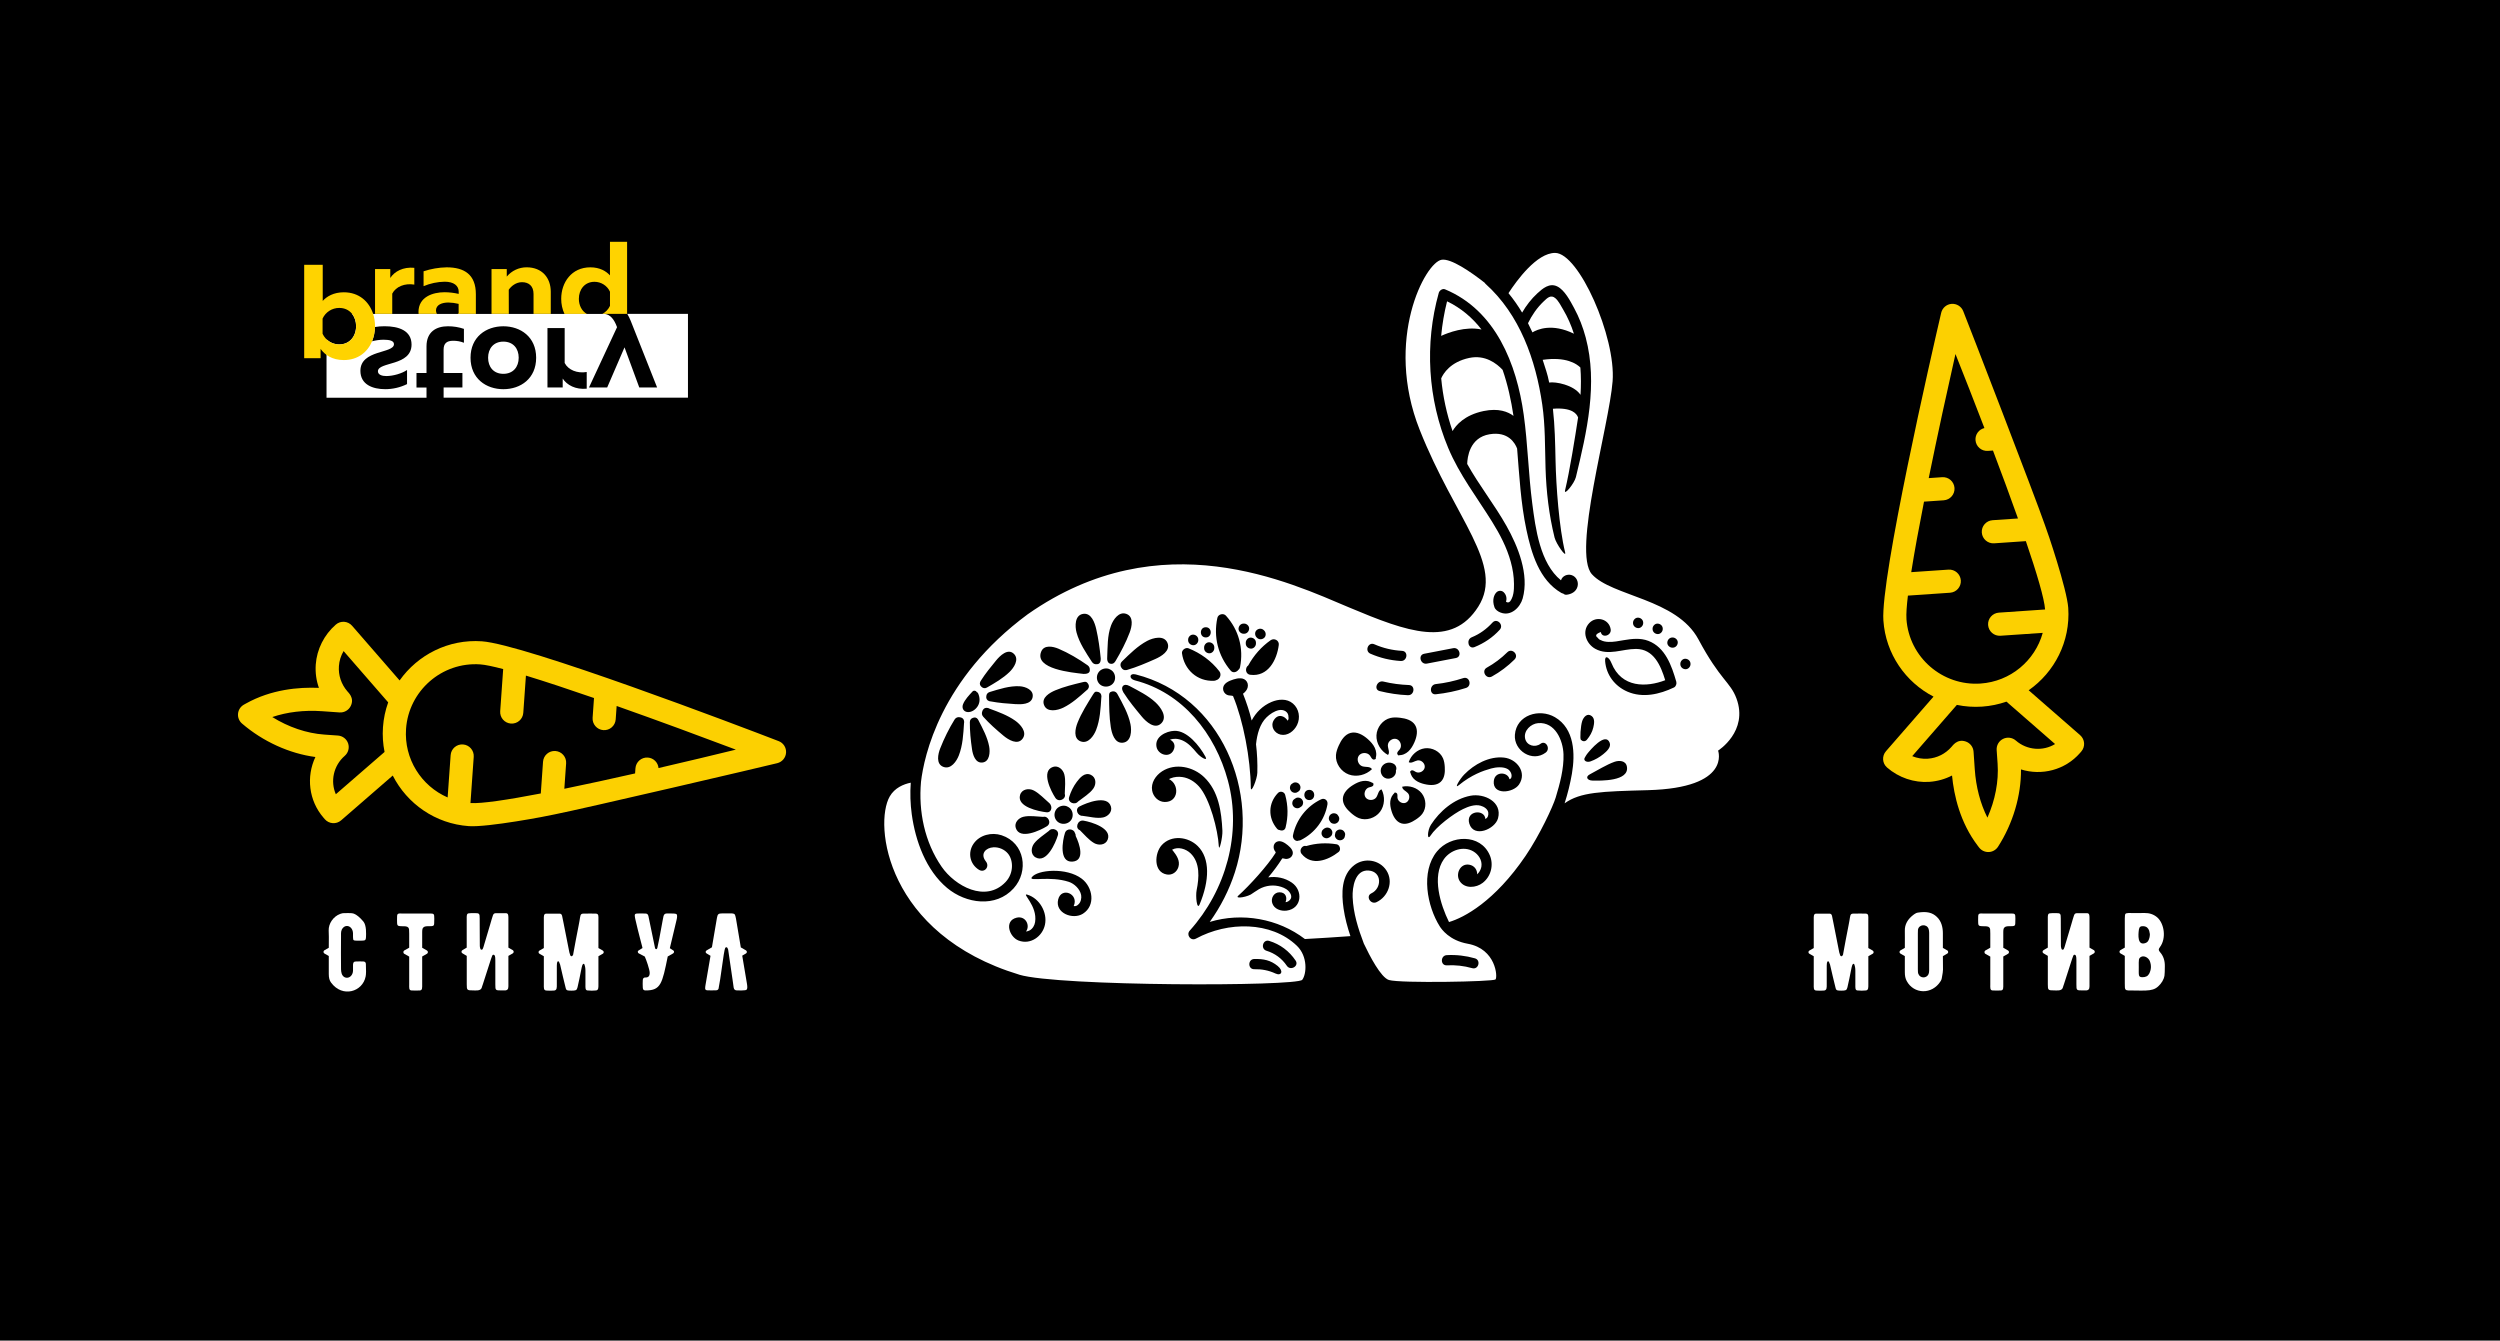
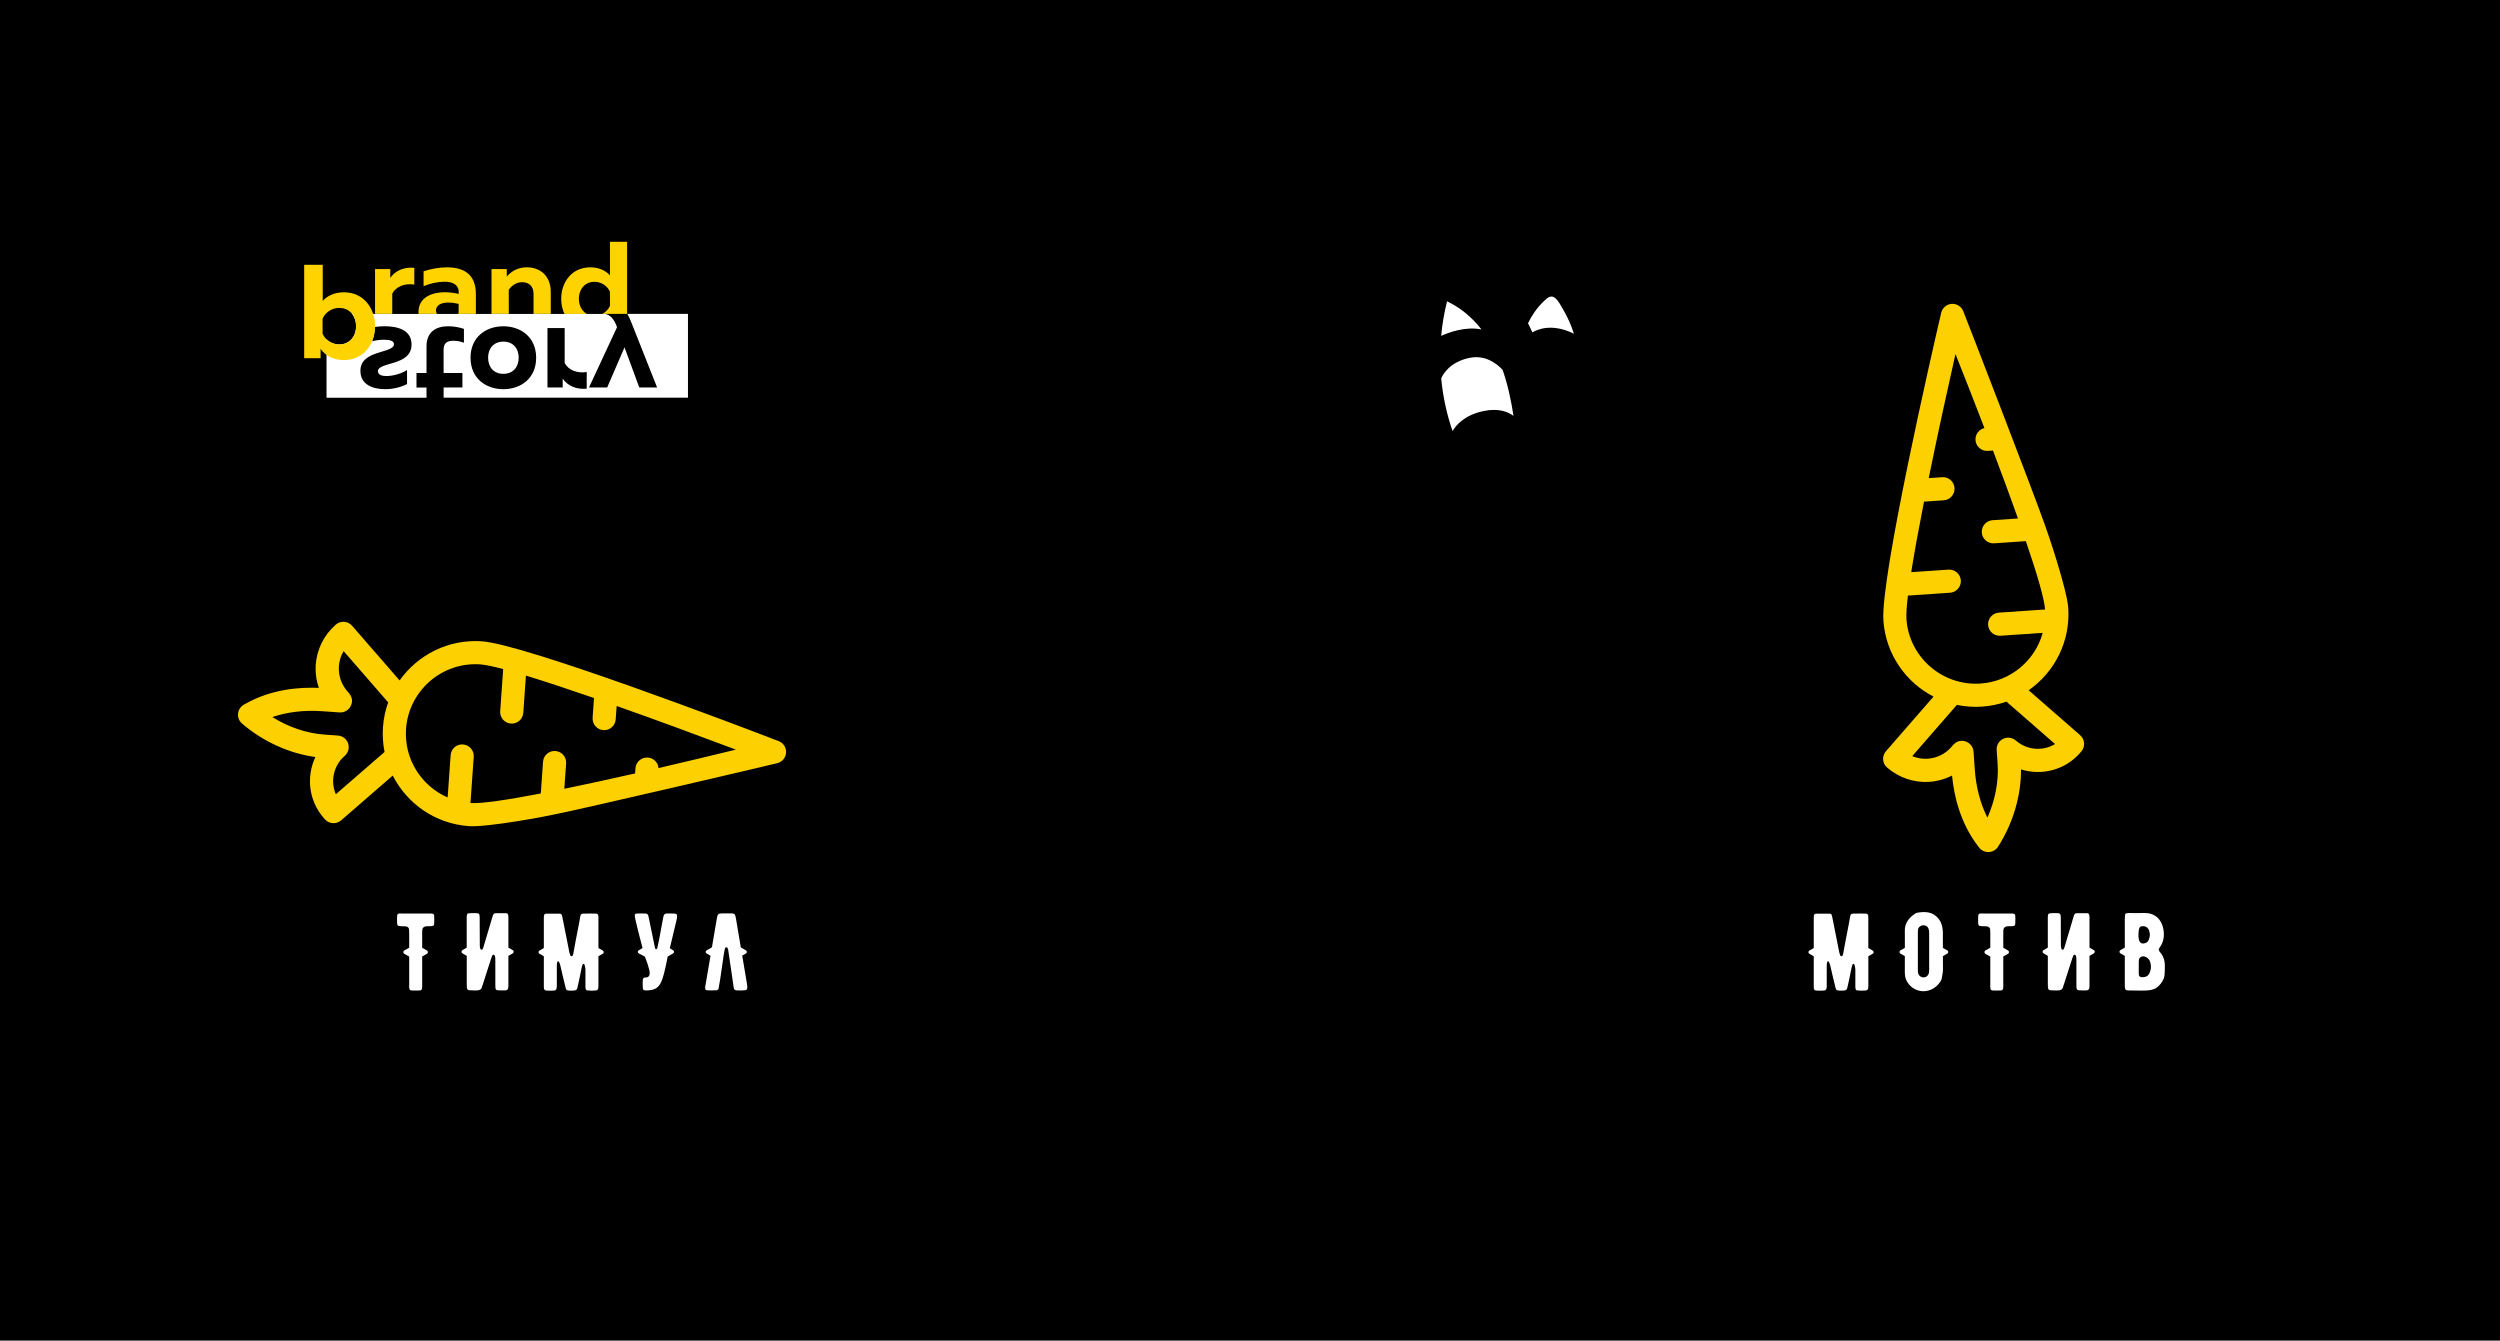
<svg xmlns="http://www.w3.org/2000/svg" id="Layer_1" viewBox="0 0 1242 666">
  <defs>
    <style>.cls-1{fill:none;}.cls-2{fill:#fff;}.cls-3{fill:#fcd001;}.cls-4{fill:#ffd300;}</style>
  </defs>
  <rect y="0" width="1242" height="666" />
  <path class="cls-3" d="M158.44,341.73c-9.97-.43-23.66,.73-36.26,7.78l-1.01,.56c-1.64,.92-2.73,2.58-2.91,4.45-.19,1.87,.55,3.71,1.98,4.94,10.45,8.97,23.56,14.91,36.45,16.62-4.59,9.72-3.38,21.61,4.05,30.17l.62,.72c2.08,2.4,5.72,2.66,8.12,.57l25.64-22.25c7.09,13.95,21.1,23.95,37.81,25.13,9.31,.66,39.15-5,42.54-5.82,14.06-2.76,104.78-23.97,110.72-25.47,2.43-.62,4.18-2.73,4.33-5.23,.15-2.51-1.34-4.82-3.67-5.71-19.7-7.61-126.06-48.08-147.42-49.59-16.64-1.18-31.9,6.72-40.9,19.44l-23.6-27.15c-2.08-2.4-5.69-2.68-8.09-.59-5.81,5.05-9.44,12.27-9.97,19.83-.28,4.01,.26,7.95,1.57,11.62Zm80.17-11.66c2.44,.17,6.36,1,11.37,2.32l-1.48,20.93c-.23,3.17,2.16,5.92,5.33,6.15,3.17,.22,5.92-2.16,6.14-5.33l1.31-18.5c9.69,2.95,21.4,6.84,33.82,11.14l-.69,9.8c-.22,3.17,2.16,5.92,5.33,6.15s5.92-2.16,6.14-5.33l.47-6.67c20.82,7.35,42.47,15.37,59.22,21.69-11.22,2.75-24.56,5.95-38.41,9.15-.25-2.81-2.5-5.01-5.32-5.21-3.17-.22-5.92,2.16-6.15,5.33l-.18,2.55c-12.01,2.72-24.06,5.36-35.15,7.63l.89-12.62c.23-3.17-2.16-5.92-5.33-6.15-3.17-.22-5.92,2.16-6.14,5.33l-1.11,15.76c-16.48,3.17-29.52,5.14-34.94,4.76l1.62-22.96c.22-3.17-2.16-5.92-5.33-6.15s-5.92,2.16-6.14,5.33l-1.49,21c-13.1-5.69-21.72-19.15-20.66-34.1,1.33-18.81,17.74-33.35,36.87-32Zm-45.77,18.9c-1.39,3.87-2.28,7.99-2.58,12.28-.3,4.22-.01,8.36,.79,12.32l-24.21,21.01c-2.79-6.4-1.2-14.19,4.42-19.07,1.76-1.53,2.42-3.96,1.69-6.17s-2.73-3.75-5.05-3.92l-6.81-.48c-8.74-.62-17.79-3.71-25.82-8.71,7.33-2.51,15.83-3.53,24.67-2.91l8.74,.62c2.32,.16,4.51-1.09,5.55-3.17,2.09-4.19-1.47-6.94-1.68-7.35h0c-3.02-3.49-4.5-7.93-4.18-12.52,.18-2.61,.99-5.17,2.32-7.45l22.18,25.51Z" />
  <path class="cls-3" d="M969.77,385.27c.95,9.93,3.99,23.34,12.72,34.83l.7,.92c1.14,1.5,2.93,2.34,4.81,2.27,1.88-.07,3.6-1.06,4.62-2.64,7.44-11.59,11.51-25.39,11.41-38.4,10.26,3.2,21.87,.36,29.32-8.18l.62-.71c2.09-2.39,1.84-6.03-.55-8.12l-25.58-22.32c12.83-8.95,20.8-24.21,19.66-40.92-.64-9.31-10.36-38.08-11.65-41.33-4.67-13.54-38.23-100.46-40.54-106.14-.95-2.32-3.28-3.76-5.78-3.57-2.51,.2-4.58,2-5.15,4.43-4.81,20.57-30.18,131.5-28.72,152.87,1.14,16.65,11.06,30.67,24.91,37.81l-23.63,27.13c-2.09,2.4-1.86,6,.53,8.09,5.8,5.05,13.46,7.65,21.01,7.13,4.01-.28,7.84-1.36,11.3-3.16Zm-22.64-77.79c-.17-2.44,.11-6.44,.72-11.58l20.94-1.43c3.17-.22,5.57-2.96,5.35-6.13-.22-3.17-2.96-5.56-6.13-5.35l-18.51,1.26c1.58-10,3.81-22.14,6.35-35.03l9.8-.67c3.17-.22,5.57-2.96,5.35-6.13s-2.96-5.57-6.13-5.35l-6.68,.46c4.4-21.63,9.34-44.19,13.29-61.65,4.27,10.73,9.29,23.5,14.38,36.78-2.75,.64-4.62,3.17-4.43,5.99,.22,3.17,2.96,5.57,6.13,5.35l2.55-.17c4.36,11.51,8.64,23.08,12.42,33.75l-12.62,.86c-3.17,.22-5.57,2.96-5.35,6.13,.22,3.17,2.96,5.56,6.13,5.35l15.76-1.08c5.42,15.88,9.18,28.53,9.55,33.95l-22.96,1.57c-3.17,.22-5.57,2.96-5.35,6.13,.22,3.17,2.96,5.57,6.13,5.35l21.01-1.43c-3.82,13.76-15.96,24.16-30.92,25.18-18.82,1.29-35.49-12.96-36.79-32.09Zm25.05,42.71c4.02,.84,8.22,1.15,12.52,.86,4.22-.29,8.28-1.14,12.1-2.48l24.16,21.07c-5.95,3.64-13.89,3.15-19.5-1.74-1.75-1.53-4.26-1.85-6.34-.82s-3.34,3.22-3.18,5.54l.47,6.81c.6,8.74-1.21,18.13-5.06,26.77-3.5-6.91-5.69-15.19-6.29-24.03l-.6-8.74c-.16-2.32-1.7-4.32-3.91-5.06-4.44-1.49-6.67,2.42-7.05,2.68h0c-3.03,3.48-7.22,5.57-11.81,5.88-2.61,.18-5.26-.27-7.7-1.27l22.2-25.49Z" />
  <g>
-     <path class="cls-2" d="M785.13,182.58c.36,4.53,.35,9.05,.07,13.57-3.32-4.95-12.49-6.64-15.57-6.1-.92-4.72-1.82-6.67-3.23-11.29,11.66-1.67,16.91,2.01,18.72,3.82Z" />
    <path class="cls-2" d="M759.11,160.57c1.97-4.02,4.46-7.65,7.71-10.76,1.9-1.82,3.64-3.6,5.9-1.65,1.6,1.38,2.81,3.86,3.89,5.68,2.23,3.77,3.98,7.79,5.31,11.95-10.9-5.35-18.15-2.16-20.61-.66-.7-1.54-1.43-3.06-2.2-4.56Z" />
    <path class="cls-2" d="M721.63,214.15c-2.93-8.47-4.81-17.27-5.64-26.18,1.04-2.37,4.5-8.16,13.97-10.16,7.84-1.65,13.52,2.7,16.54,5.93,2.56,7.38,4.25,15.2,5.4,22.87-2.69-2.03-7.36-3.96-14.83-2.41-9.62,2-13.81,7.14-15.44,9.94Z" />
    <polygon class="cls-2" points="528.53 405.29 528.53 405.29 528.53 405.29 528.53 405.29" />
    <polygon class="cls-2" points="549.59 337.11 549.59 337.11 549.59 337.11 549.59 337.11" />
    <path class="cls-2" d="M778.82,290.13h0s.03-.03,.06-.03c-.02,.01-.04,.02-.06,.03Z" />
    <polygon class="cls-2" points="778.76 290.17 778.75 290.17 778.76 290.16 778.76 290.17" />
    <path class="cls-2" d="M715.97,166.87c.53-5.79,1.51-11.53,2.93-17.18,7.04,3.39,12.64,8.23,17.11,14-8.05-1.69-16.56,1.58-20.04,3.18Z" />
    <path class="cls-2" d="M528.63,405.26l-.02,.03h-.04s.04-.03,.06-.03Z" />
    <path class="cls-2" d="M549.62,337.11v-.02s.05-.01,.07-.01l-.02,.03h-.05Z" />
-     <path class="cls-2" d="M506.33,484.22c19.32,5.86,138.11,5.91,140.64,2.53,2.15-2.87,2.83-11.6-2.67-16.88-12.79-12.29-34.33-12.14-50.15-3.57-2.57,1.39-5-1.84-3.07-3.98,17.93-19.93,25.99-48.36,18.95-74.49-6.28-23.34-22.45-43.75-46.22-49.82-3.16-.81-2.74-3.76,.42-2.96,42.57,10.87,62.13,58.44,49.27,98.28-2.86,8.86-7.1,17.16-12.5,24.68,15.99-4.83,33.95-1.69,47.28,8.5,6.5-.37,16.16-.94,22.61-1.44-1.5-4.48-2.73-9.03-3.41-13.73-1.07-7.41-1.24-16.58,5.38-21.59,5.02-3.8,12.47-2.66,15.94,2.73,3.59,5.59,.86,13-4.96,15.72-2.94,1.37-5.51-3-2.56-4.38,5.3-2.47,5.38-10.84-1.34-11.34-6.82-.5-8.15,8.38-7.95,13.27,.33,7.93,2.73,15.59,5.56,23.01,2.88,6.09,8.47,16.9,12.49,18.11,5.63,1.69,51.81,.84,52.93-.28,1.13-1.13,.28-15.2-13.8-17.74-9.14-1.64-13.01-7.22-13.91-8.65-6.22-9.88-9.64-27.09-1.37-37.21,6.75-8.26,21.58-8.97,26.23,1.87,2.05,4.79,.64,10.52-3.5,13.73-3.27,2.54-8.78,3.02-11.35-.72-2.37-3.45,.04-9.07,4.62-8.3,2.65,.44,4.02,2.6,3.97,4.8,.26-.23,.5-.49,.72-.8,.69-.83,1.23-2.05,1.39-3.12,.46-3.08-1.48-6.01-4.05-7.5-4.93-2.86-11.42-.58-14.58,3.86-6.13,8.6-1.7,22.69,2.49,31.18,.01,.03,.02,.06,.03,.08,7.52-2.21,22.68-10.25,38.04-32.86,7.08-10.43,13.62-24.55,14.97-28.99,2.07-6.83,4.1-14.28,3.88-21.47-.22-6.98-4.18-16.17-12.56-15.51-3.63,.28-7.35,3.73-6.51,7.65,.77,3.57,4.98,4.65,7.67,2.61,2.6-1.97,5.13,2.43,2.56,4.38-6.61,5-15.91-.95-15.31-8.84,.76-9.91,12.21-13.24,19.91-8.74,9.75,5.7,10.11,18.25,8.42,28.08-.86,4.98-2.09,9.89-3.63,14.7,7.87-5.62,18.15-5.9,41.43-6.53,41.67-1.13,34.82-19.65,34.82-19.65,0,0,15.2-9.57,9.11-25.96-3.05-8.19-8.02-9.01-18.86-29.28-10.84-20.27-43.08-21.4-52.93-32.38-9.85-10.98,8.59-73.91,10.28-95.87,1.69-21.96-16.75-63.77-28.58-63.77-9.12,0-19.06,13.72-23.15,20,2.5,3.05,4.75,6.28,6.78,9.65,2.04-3.53,4.54-6.77,7.55-9.55,2.67-2.47,6.03-5.28,9.81-3.49,3.76,1.77,6.58,7.32,8.47,10.8,2.5,4.6,4.4,9.56,5.75,14.61,6.12,23.03,.58,46.81-4.87,69.37-.77,3.17-6.13,9.67-5.37,6.5,2.25-9.29,5.02-26.6,6.46-36.13-.73-2.07-3.36-5.04-12.51-4.34,.97,8.56,1.12,17.15,1.31,25.79,.27,12.47,1.75,33.38,4.75,45.52,.78,3.17-4.46-4.16-5.24-7.33-2.79-11.32-4.12-22.8-4.48-34.44-.32-10.55-.11-21.14-1.63-31.61-3.22-22.15-11.15-44.71-28.2-59.99-.21-.19-.36-.38-.48-.59-7.28-5.66-16.64-12.02-21.25-11.38-8.17,1.13-28.72,39.7-10.98,84.47,17.74,44.77,42.23,67.15,29.14,87.85-13.09,20.69-35.05,12.67-64.2,.42-29.14-12.25-93.34-43.08-159.64,3.38-43.5,32.1-51.55,70.7-53.03,83.19-1.33,14.81,1.81,30.05,10.24,42.25,6.65,9.63,21.88,18.01,31.76,7.61,4.18-4.4,3.9-10.86,1.2-14.13-1.68-2.04-4.46-3.27-7.16-3.14-3.86,.19-6.83,3.24-3.8,7.04,2.03,2.55-.68,5.85-3.47,4.13-4.53-2.79-5.69-8.55-2.66-12.95,3.03-4.4,9-5.81,13.91-4.2,11.56,3.79,13.67,17.91,5.97,26.4-8.84,9.75-23.68,7.58-33.01-.21-10.5-8.76-15.76-23.38-17.57-36.56-.72-5.25-.88-10.52-.5-15.75-3.61,.73-7.99,2.58-10.44,6.83-7.98,13.86-1.79,68.48,64.34,88.55Zm212.44-9.71c4.74-.25,9.41,.29,13.97,1.59,3.13,.89,1.8,5.78-1.35,4.89-4.15-1.18-8.31-1.63-12.62-1.41-3.26,.17-3.25-4.9,0-5.07Zm-89.59-2.18c-3.11-.95-1.78-5.84,1.35-4.89,5.46,1.67,9.97,5.06,13.14,9.79,1.82,2.72-2.57,5.26-4.38,2.56-2.42-3.61-5.96-6.19-10.11-7.46Zm-6.07,4.1c4.59-.11,8.11,.58,11.66,3.48,3.1,2.53,1.83,5.11-1.11,3.73-3.34-1.56-6.88-2.23-10.55-2.14-3.26,.08-3.26-4.99,0-5.07Zm-114.69-70.65c3.03-.74,6.72-.08,9.81,.04,2.47-.69,4.4,3.1,1.86,4.67-3.32,2.06-13.5,6.93-15.45,.85-.85-2.64,1.37-4.97,3.77-5.56Zm20.55-11.39c.91,2.49-2.99,4.51-4.66,1.99-2.16-3.26-7.28-13.34-1.18-15.38,2.62-.88,4.99,1.31,5.62,3.7,.78,2.99,.26,6.61,.23,9.69Zm-10.3-44.17c-1.39-3.71,2.89-6.12,5.65-7.28,4.3-1.8,8.92-2.91,13.45-4.01,1.08-.26,1.87-.39,2.42,.28,.79,.79,1.11,2,.33,3.03-.17,.29-.42,.55-.75,.74-3.55,3.16-7.23,6.49-11.52,8.58-2.8,1.36-8.11,2.59-9.58-1.34Zm24.44-5.32c.64-1.04,1.01-1.44,1.94-1.24,1.04,.09,1.98,.73,2.1,1.95,.07,.31,.07,.64-.02,.98-.34,5.35-.62,11.01-2.58,16.04-1.12,2.88-3.91,7.05-7.64,5.7-3.87-1.41-2.71-6.42-1.59-9.26,1.92-4.88,5.02-9.71,7.77-14.17Zm.05,46.86c-1.79,2.53-5.03,4.43-7.43,6.34-.04,.04-.09,.06-.14,.09-1.52,1.94-5.31,.6-4.44-2.19,.85-2.73,2.09-5.3,3.81-7.59,1.6-2.13,3.98-4.89,6.98-3.47,2.7,1.27,2.78,4.63,1.22,6.82Zm-8.75,23.55c1.93,3.99,4.74,12.29-1.61,12.74-6.85,.48-4.92-10.56-3.72-14.24,.85-2.59,4.42-2.07,4.95,0,.27,.45,.41,.98,.39,1.5Zm-9.85-8.08c-1.01-1.63-.89-3.72,.27-5.22,1.13-1.46,3.19-2.11,4.95-1.54,.18,.06,.35,.14,.51,.23,.44,.19,.85,.45,1.21,.78,1.24,1.14,1.68,2.95,1.26,4.56-.99,3.72-6.2,4.41-8.2,1.18Zm.99,7.75c-1.14,3.73-5.54,14.05-11.04,10.98-2.61-1.46-2.33-4.89-.74-6.95,1.86-2.4,4.85-4.23,7.2-6.13,.04-.03,.08-.05,.12-.08,1.5-1.96,5.31-.62,4.46,2.18Zm-37.08-58.92c-.71-.8-.79-1.71-.52-2.51,.24-1.07,1.06-1.95,2.25-1.88,.46-.04,.94,.07,1.39,.39,4.37,1.6,8.9,3.24,12.72,5.93,2.55,1.79,6.12,5.61,3.77,8.91-2.5,3.51-7.14,.59-9.54-1.4-3.51-2.93-7.03-6.02-10.08-9.44Zm-6.64,2.61c.01-1.1,.68-1.77,1.48-2.02,.83-.37,1.82-.27,2.45,.61,.15,.17,.27,.37,.35,.6,2.13,4.1,4.45,8.4,5.31,12.97,.52,2.75,.32,7.63-3.41,8-3.49,.35-4.72-3.91-5.1-6.56-.66-4.47-1.13-9.1-1.09-13.61Zm-4.98-2.34c1.04,.09,1.98,.73,2.1,1.95,.07,.31,.07,.64-.02,.98-.34,5.35-.62,11.01-2.58,16.04-1.12,2.88-3.91,7.05-7.64,5.7-3.87-1.41-2.71-6.42-1.59-9.26,1.92-4.88,4.35-9.81,7.11-14.27,.64-1.04,1.67-1.33,2.6-1.14Zm8.94-5.59c-1.01,1.69-2.97,3.15-5.01,3.02-2.05-.13-3.07-1.93-2.37-3.81,.89-2.37,3.08-4.63,4.78-6.46,.52-.56,1.64-.47,1.99,.26,0,.02,.02,.04,.03,.06,.28,.07,.53,.26,.7,.62,.95,2.03,1.06,4.34-.12,6.32Zm15.72-16.88c-3.27,3.16-7.29,5.46-11.2,7.71-1.01,.58-1.98,.32-2.64-.3-.73-.57-1.13-1.5-.71-2.5,.07-.22,.19-.44,.35-.63,2.22-3.52,4.9-6.77,7.53-9.99,1.91-2.34,5.93-6.34,8.95-3.24,2.68,2.75-.16,6.91-2.29,8.96Zm11.49,12.56c-.76,3.63-5.79,3.56-8.56,3.39-4.08-.25-8.22-.59-12.25-1.35-.34,0-.65-.08-.92-.22-1.08-.4-1.45-1.41-1.27-2.37,.05-.89,.56-1.74,1.65-2.07,4.75-1.43,9.93-3.16,14.96-2.87,2.87,.17,7.15,1.84,6.38,5.49Zm.61,46.3c2.8,1.47,5.26,4.19,7.66,6.23,.33,.28,.54,.58,.68,.89,.87,1.59,.2,3.95-2.05,3.7-3.8-.43-14.9-2.65-13.11-8.63,.88-2.93,4.4-3.46,6.81-2.19Zm12.25-70.44c4.99,2.1,10.03,5.11,14.45,8.22,.84,.59,1.16,1.44,1.11,2.26,.09,1.14-.57,2.1-3.1,2.04-5.84-.68-24.44-2.39-21.08-11.01,1.4-3.6,5.87-2.67,8.62-1.51Zm20.99,4.83c.07,2.25-.9,2.89-2.03,2.87-.86,.09-1.75-.22-2.35-1.15-2.93-4.52-6.2-9.3-7.63-14.57-.84-3.11-.96-8.69,3.33-9.3,4.04-.58,5.74,4.51,6.43,7.51,1.09,4.71,1.79,9.82,2.25,14.64Zm4,5.18c.18,.06,.35,.14,.51,.23,.44,.19,.85,.45,1.21,.78,1.24,1.14,1.68,2.95,1.26,4.56-.99,3.72-6.2,4.41-8.2,1.18-1.01-1.63-.89-3.72,.27-5.22,1.13-1.46,3.19-2.11,4.95-1.54Zm10.38-18.06c-1.85,4.91-4.4,9.75-7.08,14.25-.65,1.09-1.5,1.49-2.45,1.27-1.03-.12-1.74-1.25-1.65-2.83,.25-5.38,.02-11.08,1.92-16.17,1.08-2.89,3.84-7.11,7.57-5.78,3.86,1.37,2.77,6.4,1.69,9.26Zm34.09,3.79c0,1.33-1.17,2.6-2.53,2.53-1.37-.06-2.53-1.11-2.53-2.53v-.21c0-1.33,1.17-2.6,2.53-2.53,1.37,.06,2.53,1.11,2.53,2.53v.21Zm3.73-1.34c-3.26,0-3.27-5.07,0-5.07s3.27,5.07,0,5.07Zm4.22,5.35c0,1.33-1.17,2.6-2.53,2.53-1.37-.06-2.53-1.11-2.53-2.53v-.42c0-1.33,1.17-2.6,2.53-2.53,1.37,.06,2.53,1.11,2.53,2.53v.42Zm5.76-16.19c6.38,7.05,8.88,16.23,7.03,25.55-.13,.65-.44,1.1-.84,1.4-.88,1.19-2.69,1.72-3.81,.39-6.25-7.39-8.64-16.75-6.62-26.22,.39-1.83,2.99-2.49,4.24-1.12Zm11.55,6.48c-.06,1.37-1.11,2.53-2.53,2.53h-.21c-1.33,0-2.6-1.17-2.53-2.53,.06-1.37,1.11-2.53,2.53-2.53h.21c1.33,0,2.6,1.17,2.53,2.53Zm3.38,6.97v.42c0,1.33-1.17,2.6-2.53,2.53-1.37-.06-2.53-1.11-2.53-2.53v-.42c0-1.33,1.17-2.6,2.53-2.53,1.37,.06,2.53,1.11,2.53,2.53Zm4.11-2.43c-1.01,.93-2.58,1-3.58,0-.07-.07-.14-.14-.21-.21-.94-.94-1.01-2.66,0-3.58,1.01-.93,2.58-1,3.58,0,.07,.07,.14,.14,.21,.21,.94,.94,1.01,2.66,0,3.58Zm7.23,3.54c-.93,7.48-5.33,15.97-14.16,14.83-2.57-.33-2.67-3.56-.99-4.67,2.74-4.97,6.43-9.21,11.1-12.5,1.78-1.25,4.33,.11,4.05,2.34Zm10.77,70.82c-.03,.62-.23,1.39-.74,1.79l-.17,.13c-.55,.43-1.06,.74-1.79,.74-.62,0-1.36-.28-1.79-.74-.44-.48-.77-1.12-.74-1.79,.03-.62,.23-1.39,.74-1.79l.17-.13c.55-.43,1.06-.74,1.79-.74,.62,0,1.36,.28,1.79,.74,.44,.48,.77,1.12,.74,1.79Zm1.32,7.54c-.03,.62-.23,1.39-.74,1.79-.11,.09-.22,.17-.33,.26-.55,.43-1.06,.74-1.79,.74-.62,0-1.36-.28-1.79-.74-.44-.48-.77-1.12-.74-1.79,.03-.62,.23-1.39,.74-1.79l.33-.26c.55-.43,1.06-.74,1.79-.74,.62,0,1.36,.28,1.79,.74,.44,.48,.77,1.12,.74,1.79Zm3.06-1.28c-3.26,0-3.27-5.07,0-5.07s3.27,5.07,0,5.07Zm9.04,2.1c-1.33,7.7-6.27,14.3-13.27,17.77-.33,.16-.65,.24-.96,.24-1.59,.79-3.24-1.02-2.91-2.62,1.61-7.79,6.76-14.4,13.94-17.85,1.79-.86,3.52,.55,3.19,2.45Zm-2.22,12.56c.07-.06,.14-.11,.21-.17,.2-.21,.45-.39,.74-.51,.35-.2,.71-.33,1.17-.33,.62,0,1.36,.28,1.79,.74,.44,.48,.77,1.12,.74,1.79-.03,.62-.23,1.39-.74,1.79l-.21,.17c-.2,.21-.45,.39-.74,.51-.35,.2-.71,.33-1.17,.33-.62,0-1.36-.28-1.79-.74-.44-.48-.77-1.12-.74-1.79,.03-.62,.23-1.39,.74-1.79Zm5.42-8.11c.62,.03,1.39,.23,1.79,.74,.04,.06,.09,.11,.13,.17,.43,.55,.74,1.06,.74,1.79,0,.62-.28,1.36-.74,1.79-.48,.44-1.12,.77-1.79,.74-.62-.03-1.39-.23-1.79-.74l-.13-.17c-.43-.55-.74-1.06-.74-1.79,0-.62,.28-1.36,.74-1.79,.48-.44,1.12-.77,1.79-.74Zm16.8-36.87c1.4,1.24,2.71,2.65,3.5,4.35,.8,1.7,1.03,3.72,.31,5.45l.26-.52c.21,.73-.95,1.18-1.59,.76-.64-.41-.91-1.2-1.36-1.81-1.28-1.74-4.3-1.71-5.56,.05-1.25,1.76-.28,4.62,1.78,5.26,1.64,.51,3.88-.05,4.76,1.43-2.97,2.9-7.61,4.07-11.5,2.64-3.89-1.43-6.72-5.54-6.38-9.68,.13-1.65,.72-3.23,1.4-4.74,1.21-2.7,3.01-5.48,5.87-6.24,3.04-.81,6.16,.97,8.52,3.06Zm16.43-38.78c-5.25-.3-10.3-1.53-15.12-3.63-2.98-1.31-1.04-5.99,1.95-4.68,4.43,1.94,8.98,3.01,13.81,3.28,3.26,.19,2.6,5.21-.64,5.03Zm3.56,17c-4.77-.19-9.41-.91-14.05-2.05-3.15-.77-1.3-5.49,1.84-4.73,4.18,1.02,8.44,1.56,12.73,1.73,3.26,.13,2.74,5.17-.51,5.04Zm3.17,23.46c-.73,1.64-1.65,3.24-2.97,4.46-1.32,1.22-3.11,2.02-4.9,1.85l.55,.09c-.61,.4-1.35-.53-1.16-1.24,.19-.71,.84-1.18,1.27-1.77,1.22-1.67,.33-4.43-1.64-5.07-1.97-.64-4.32,1.07-4.31,3.14,0,1.65,1.16,3.54,.07,4.77-3.51-1.88-5.92-5.79-5.73-9.77,.19-3.98,3.14-7.75,7.02-8.63,1.55-.35,3.16-.27,4.74-.08,2.82,.33,5.89,1.18,7.41,3.58,1.62,2.55,.88,5.92-.35,8.68Zm20.63-41.93c-4.8,.92-9.6,1.84-14.4,2.77-3.19,.61-4.55-4.27-1.35-4.89,4.8-.92,9.6-1.84,14.4-2.77,3.19-.61,4.55,4.27,1.35,4.89Zm5.04,14.86c-4.9,1.59-9.89,2.6-15.01,3.15-3.24,.35-3.21-4.72,0-5.07,4.66-.5,9.21-1.52,13.67-2.97,3.11-1.01,4.44,3.88,1.35,4.89Zm13.17-32.49c2.2-2.42,5.77,1.17,3.58,3.58-3.5,3.85-7.74,6.67-12.54,8.62-3.02,1.22-4.34-3.68-1.35-4.89,3.98-1.61,7.43-4.15,10.31-7.32Zm74.86,.24c0,1.33-1.17,2.6-2.53,2.53-1.37-.06-2.53-1.11-2.53-2.53v-.14c0-1.33,1.17-2.6,2.53-2.53,1.37,.06,2.53,1.11,2.53,2.53v.14Zm9.71,2.96c0,1.33-1.17,2.6-2.53,2.53-1.37-.06-2.53-1.11-2.53-2.53v-.14c0-1.33,1.17-2.6,2.53-2.53,1.37,.06,2.53,1.11,2.53,2.53v.14Zm8.73,17.32c0-1.33,1.17-2.6,2.53-2.53,1.37,.06,2.53,1.11,2.53,2.53v.14c0,1.33-1.17,2.6-2.53,2.53-1.37-.06-2.53-1.11-2.53-2.53v-.14Zm-1.27-10.56c-.06,1.37-1.11,2.53-2.53,2.53h-.14c-1.33,0-2.6-1.17-2.53-2.53,.06-1.37,1.11-2.53,2.53-2.53h.14c1.33,0,2.6,1.17,2.53,2.53Zm-25.03,24.36c-6.24-2.71-10.5-8.29-11.06-15.08-.27-3.25,1.92-2.17,3.12,.84,5,12.53,17.5,12.13,26.73,8.57-2.23-7.3-5.69-15.5-14.49-15.54-6.79-.03-13.75,3.53-20.26-.06-4.49-2.48-6.88-8.63-3.01-12.76,3.49-3.72,9.88-2.12,10.67,3.07,.49,3.19-4.4,4.57-4.89,1.35-2.49,.9-2.99,1.87-1.5,2.89,.37,.58,.88,.97,1.53,1.16,1.15,.62,2.47,.81,3.76,.86,2.55,.11,5.06-.45,7.56-.86,4.12-.69,8.28-1.19,12.28,.35,8.42,3.23,11.56,12.37,13.85,20.29,.29,1-.17,2.39-1.16,2.86-7.16,3.43-15.55,5.35-23.14,2.06Zm-18.68,41.1c3.67-1.93,8.36-4.85,12.27-6.23,2.33-.82,5.63-.66,6.17,2.39,1.29,7.34-12.99,7.02-17.12,6.93-2.56-.06-3.68-1.85-1.32-3.09Zm-2.53-8.2c.07-.24,.96-1.64,1.14-1.87,1.5-1.92,9.21-11.17,11.28-5.61,.84,2.26-1.66,4.39-3.19,5.65-1.91,1.57-3.99,2.73-6.31,3.58-1.88,.69-3.68-.34-2.93-1.75Zm-1.22-18.33c.67-1.95,2.53-4.16,4.73-2.41,1.67,1.33,1.19,3.88,.76,5.69-.54,2.27-1.68,4.25-3.16,6.03-.93,1.12-2.2,.87-2.99,.06-.57-.33-.17-6.94,.66-9.37Zm-40.57-53.84c-1.39-.55-2.62-1.45-3.06-2.72-1.29-3.68-.08-6.29,1.05-7.37,.99-.95,2.59-.98,3.58,0,1.36,1.35,1.63,3.15,1.12,4.69,1.1,.75,2.02,.3,2.78-1.36,.43-.88,.73-1.81,.89-2.78,.29-1.53,.31-3.14,.3-4.69-.02-3.74-.62-7.43-1.61-11.02-1.95-7.11-5.39-13.65-9.26-19.88-7.55-12.15-16.23-23.34-21.8-36.64-10.16-24.28-11.79-51.71-4.7-77.05,.33-1.2,1.84-2.3,3.12-1.77,25.14,10.46,35.59,37.09,39.09,62.32,2.03,14.61,2.33,29.38,4.23,44,1.59,12.26,3.83,29.81,14.28,38.25,.66-2.21,3.2-3.29,5.34-2.57,2.35,.79,3.52,3.38,2.86,5.72-.71,2.52-3.04,3.76-5.48,4.02-.61,.06-1.17-.19-1.62-.6-.32-.04-.64-.15-.98-.34-10.97-6.39-14.84-19.75-17.31-31.41-2.81-13.26-3.5-26.82-4.61-40.3-1.05-2.75-4.41-8.61-13.66-7.09-9.99,1.65-11.05,11.53-11.13,14.75,5.91,10.64,13.55,20.19,19.52,30.81,5.74,10.22,11.36,24.1,8.04,36.01-1.28,4.57-5.92,9.02-10.98,7.01Zm6.95,23.29c-3.35,3.32-7.12,6.17-11.25,8.46-2.85,1.59-5.41-2.79-2.56-4.38,3.77-2.1,7.16-4.64,10.22-7.67,2.32-2.3,5.9,1.28,3.58,3.58Zm-10.3,60.3c.53-4.92,7.09-4.46,7.78-.77,.24-.14,.47-.28,.71-.43,.91-1.54-.13-3.71-1.49-4.58-2.22-1.4-6.02-1.01-8.36-.35-4,1.12-9.71,3.1-16.05,8.31-2.52,2.07,.43-2.99,2.71-5.33,4.95-5.09,12.4-9.18,19.72-8.4,6.43,.68,11.57,7.37,7.49,13.39-2.86,4.22-13.3,5.47-12.52-1.83Zm-31.29,21.89c4.41-6.85,11.49-12.93,19.71-14.49,6.75-1.28,15.87,3,13.67,11.2-1.46,5.45-12.07,9.92-14.27,2.66-1.98-6.51,7.68-7.42,7.98-2.28,1.12-.57,1.61-1.63,1.45-3.19-.31-1.89-2.19-2.97-3.81-3.43-2.86-.81-6.21,.45-8.74,1.67-4.82,2.31-13.29,8.74-16.17,13.21-1.76,2.73-1.58-2.6,.19-5.35Zm-3.1-20.24c-1.62-.39-3.24-.96-4.57-1.97-1.33-1.01-2.37-2.5-2.51-4.17v.51c-.46-.49,.27-1.32,.95-1.26,.68,.06,1.22,.57,1.83,.86,1.73,.84,4.11-.44,4.36-2.35,.25-1.91-1.7-3.76-3.6-3.41-1.51,.28-3.04,1.66-4.35,.86,1.13-3.52,4.3-6.38,7.97-6.88,3.67-.49,7.61,1.57,9.07,4.97,.58,1.36,.78,2.85,.87,4.32,.17,2.63-.09,5.58-2.02,7.37-2.06,1.91-5.26,1.8-7.99,1.14Zm-17.04,8.47c.19-1.62,.95-3.23,2.28-4.17l-.43,.26c.18-.64,1.25-.43,1.53,.17,.28,.6,.12,1.31,.17,1.97,.15,1.88,2.4,3.25,4.13,2.53,1.74-.73,2.34-3.29,1.11-4.72-.98-1.13-2.9-1.75-2.87-3.25,3.53-.78,7.51,.49,9.73,3.34,2.22,2.86,2.42,7.2,.27,10.1-.86,1.16-2.02,2.06-3.22,2.86-2.14,1.44-4.76,2.67-7.22,1.92-2.62-.8-4.11-3.56-4.89-6.19-.47-1.57-.78-3.21-.59-4.83Zm-2.02-11.32c-2.41-.67-3.45-3.65-2.24-5.77,1.2-2.09,4.01-2.69,6.03-1.43,1.06,.66,1.59,2.12,1.01,3.27,.02,.11,.03,.22,.04,.33,.1,2.49-2.54,4.23-4.84,3.6Zm-21.56,10.14c.1-2.98,2.56-5.32,5.1-6.88,1.51-.93,3.14-1.73,4.9-1.98,1.75-.26,3.66,.08,5.02,1.21l-.4-.38c.72,.01,.81,1.18,.26,1.65-.55,.47-1.34,.5-2.02,.74-1.92,.69-2.73,3.43-1.48,5.05,1.25,1.61,4.11,1.52,5.26-.17,.91-1.35,1.02-3.53,2.59-3.93,1.82,3.48,1.61,8-.75,11.14-2.36,3.14-6.86,4.57-10.51,3.14-1.46-.57-2.73-1.54-3.91-2.56-2.11-1.83-4.14-4.23-4.05-7.02Zm-1.42,20.6c-.66-.03-1.34-.24-1.79-.74-.42-.46-.82-1.14-.74-1.79l.04-.3c.09-.7,.23-1.27,.74-1.79,.44-.44,1.16-.77,1.79-.74,.66,.03,1.34,.24,1.79,.74,.42,.46,.82,1.14,.74,1.79l-.04,.3c-.09,.7-.23,1.27-.74,1.79-.44,.44-1.16,.77-1.79,.74Zm-16.75,2.85c4.96-1.45,9.98-1.7,15.1-.87,1.6,.26,2.29,2.79,1,3.8-5.23,4.12-13.39,7.22-18.42,.95-1.54-1.92,.53-4.53,2.31-3.88Zm-15.2,3.36c-.02-.12-.03-.26-.04-.39-.01-.02-.03-.04-.06-.1-.17-.22-.32-.45-.47-.68-.27-.5-.44-1.05-.45-1.62-.03-1.1,.49-2.15,1.51-2.66,1.91-.97,4.1,.51,5.54,1.69,1.58,1.28,3.43,3.31,1.98,5.43-.62,.91-1.65,1.34-2.71,1.39-.64,.03-1.43-.36-2.03-.27-2.11,3.31-4.43,6.45-6.97,9.42,4.03-.57,8.2,.18,11.73,2.61,5.68,3.91,5.04,12.91-2.57,13.91-2.84,.37-6.26-.77-7.17-3.76-.77-2.51,.9-5.38,3.67-5.35,3.23,.03,3.84,2.85,2.94,4.9,.37,.03,.81-.08,1.35-.42,2.44-1.53,1.47-3.72,.07-5.18-1.22-1.27-3.21-1.98-4.9-2.36-3.76-.83-7.8,.05-10.92,2.29-.32,.23-1.58,.96-1.89,1.23-2.04,1.83-9.23,3.07-7.19,1.23,5.56-4.98,14.62-14.99,18.57-21.3Zm4.93-12.59c-.37,1.5-1.84,1.8-2.94,1.3-.46-.02-.93-.22-1.34-.7-4.52-5.35-4.42-12.66,.5-17.73,1.13-1.16,3.15-.59,3.57,.94,1.49,5.36,1.54,10.79,.2,16.19Zm-31.07-68.77c-.1-2.81,2.94-4.04,5.16-4.75,2.21-.71,5.24-1.21,6.69,1.15,.67,1.1,.63,2.5,.07,3.64-.28,.56-.64,1.06-1.09,1.5-.13,.13-.98,.97-.85,.64-.02,.05-.05,.1-.07,.15,1.75,4.36,3.19,8.8,4.31,13.31,2.12-4.02,5.47-7.35,9.79-9.19,3.46-1.47,7.66-1.84,10.71,.76,3.08,2.64,3.8,7.08,2.04,10.67-1.47,3.01-4.7,5.55-8.19,4.77-3.12-.7-5.18-4.18-3.4-7.11,2.16-3.55,5.47-2.17,6.94,.2,.4-.53,.54-1.13,.39-1.83,.09-2.65-2.45-3.91-4.78-3.42-2.27,.48-4.45,1.97-6.1,3.56-3.31,3.21-4.72,8.33-5.24,13.38,.56,4.67,.78,9.39,.65,14.16-.09,3.25-3.21,10.72-3.24,7.45-.14-14.5-3.78-33.43-8.81-45.51-.1-.04-.2-.09-.29-.15-.92-.23-1.91-.05-2.84-.55-1.05-.56-1.8-1.66-1.84-2.87Zm-17.2-20.25c6.08,2.46,11.32,6.22,15.35,11.42,1.36,1.75,.1,4.01-1.47,4.41-.33,.18-.71,.3-1.16,.33-8.38,.41-14.85-5.57-15.93-13.71-.2-1.53,1.8-3.01,3.21-2.44Zm-30.55,10.78c-.07,.02-.13,.02-.2,.04-.04,0-.07,.02-.11,.02-1.11,.19-1.96-.35-2.42-1.15-.59-.82-.72-1.93,.05-2.88,.04-.06,.1-.12,.15-.17,.03-.03,.04-.06,.07-.09l.11-.11s.03-.03,.05-.05c3.76-3.65,7.68-7.58,12.36-10.05,2.87-1.52,8.48-3.05,10.11,1.07,1.54,3.9-3.17,6.64-6.03,7.91-4.59,2.04-9.29,4.07-14.13,5.46Zm34.74,41.24c-1.96-2.34-4.11-4.84-6.95-6.14-1.09-.5-2.31-.84-3.51-.9-.99-.05-1.95,.09-2.87,.44,1.86,.87,2.98,2.86,1.64,5.39-2.07,3.89-7.62,2.03-8.36-1.84-.96-4.96,4.68-7.79,8.86-7.95,6.27-.24,12.47,7.34,15.48,12.89,1.34,2.46-2.49,.26-4.28-1.89Zm-17.49,45.82c4.75-5.27,13.15-4.29,17.93,.43,6.2,6.12,5.87,17.18,.91,29.01-1.26,3.01-2.1-4-1.45-7.19,1.21-6.02,1.83-13.55-3.04-18.23-2.31-2.22-6.26-3.45-9.19-1.76,.14,.11,.28,.25,.4,.41,1.85,2.34,3.71,5.04,2.76,8.18-.76,2.48-3.08,4.14-5.7,3.71-6.83-1.14-6.18-10.59-2.62-14.55Zm.19-36.7c6.62-4.28,15.48-2.33,20.93,2.91,7.2,6.92,8.6,17.12,9.06,26.61,.16,3.26-1.64,10.85-1.8,7.59-.37-7.72-4.42-23.62-9.86-29.62-2.16-2.39-5.02-4.19-8.24-4.65-1.94-.28-4.01-.12-5.83,.63-.28,.11-.55,.24-.81,.38,5.38,2.68,4.82,11.58-2.22,11.37-3.12-.09-5.59-2.64-6.14-5.61-.72-3.88,1.75-7.56,4.91-9.61Zm-10.1-27.25c-3.11-3.75-6.27-7.55-8.88-11.66-.19-.23-.33-.47-.41-.73-1.26-2.09,.15-4.41,3.17-2.79,4.39,2.35,9.24,4.71,12.92,8.12,2.49,2.3,6.15,7.14,2.99,10.39-3.24,3.33-7.67-.76-9.79-3.32Zm-15.36,5.25c-.79-5.01-.81-10.27-.86-15.33-.01-1.3,.16-1.96,1.12-2.23,.96-.38,2.09-.23,2.8,.81,.04,.05,.07,.1,.11,.16,.02,.03,.04,.06,.06,.09l.07,.12s.04,.07,.06,.11c2.55,4.67,5.34,9.6,6.42,14.86,.65,3.14,.48,8.73-3.79,9.19-4.13,.45-5.51-4.69-5.99-7.77Zm-3.89,44.92c-3.05,.62-6.81-.43-9.86-.77-.07,0-.13-.03-.2-.04-2.43,.22-4.14-3.34-1.57-4.67,3.46-1.79,13.89-5.95,15.6,.09,.76,2.69-1.52,4.9-3.96,5.4Zm-4.43,12.7c-2.64-1.53-4.84-4.24-7.03-6.37-2.56-.94-1.19-5.27,1.83-4.75,3.83,.65,14.25,3.72,11.97,9.46-1.09,2.74-4.5,2.98-6.76,1.67Zm-6.41,25.83c-.57-3-3.41-5.65-6.1-6.54-9.43-3.1-20.03,0-18.44-2.25,2.67-3.8,17.32-5.07,24.87,.7,5.43,4.14,7.03,13.26,.56,17.37-4.95,3.14-13.99-.23-12.3-7.08,1.6-6.46,10.47-2.75,7.71,3.27,.85,.22,1.65-.07,2.4-.88,1.17-1.06,1.58-3.11,1.3-4.6Zm-32.1,11.27c4.59-1.14,6.94,3.99,4.69,6.86,.65-.06,1.26-.25,1.85-.56,1.5-.83,2.43-2.48,2.69-4.13,1.28-8.21-7-14.56-3.86-13.62,6.03,1.81,10.08,8.8,8.75,14.97-1.25,5.82-7.24,10.07-13.11,7.82-4.58-1.75-7.31-9.77-1.01-11.34Z" />
  </g>
  <g>
-     <path class="cls-2" d="M181.65,485.11c-1.47,7.65-11.53,10.71-17.16,3.06-.82-1.04-1.15-2.46-1.15-4.26v-8.96l-2.19-1.26c-.27-.22-.44-.44-.44-.76,0-.38,.16-.6,.44-.82l2.19-1.26c.05-4.37,.05-7.1-.05-8.58-.11-3.33,2.19-6.94,5.74-8.25,.71-.27,1.31-.38,1.86-.38,1.58-.05,2.73,0,3.44,0,.49,.05,1.04,.11,1.48,.27,1.31,.49,2.9,1.75,4.7,3.88,1.64,1.97,1.37,6.23,1.31,7.87-.05,1.31-.44,1.64-1.75,1.64-1.15,.05-2.24,.05-3.39,0-1.53-.11-1.26-.33-1.31-3.77-.11-2.08-1.48-3.5-3-3.5-.77,0-1.42,.33-1.97,.93-1.09,1.2-.98,2.46-.98,3.82-.05,6.34-.05,11.58,0,15.84,0,.76,0,1.48,.11,2.13,.16,1.37,.98,2.9,2.68,3,1.69,.11,3.11-1.47,3.17-3.5v-3c.11-1.2,.38-1.58,1.53-1.58,1.15-.05,2.4-.05,3.66,0,.77,.05,1.2,.49,1.2,1.26,.16,3.06,.11,5.08-.11,6.17Z" />
    <path class="cls-2" d="M215.75,456.37c0,1.09,0,1.91-.05,2.35,0,.49-.11,.82-.27,1.04-.44,.38-1.2,.38-2.19,.38-1.09,0-2.24-.05-2.9,.6-.66,.6-.6,1.53-.6,3.66v6.45l2.4,1.37c.27,.22,.44,.44,.44,.77,0,.38-.16,.66-.44,.82l-2.4,1.37v13.55c0,1.97,.16,3.22-1.15,3.33-1.42,.05-2.79,.05-4.1,0-1.42-.05-1.2-1.37-1.2-3v-13.82l-2.51-1.42c-.27-.16-.38-.44-.38-.82,0-.33,.11-.55,.38-.77l2.51-1.42v-6.94c0-1.86,0-2.57-.49-3.11-.55-.6-1.64-.6-2.73-.6-.6,0-1.04,0-1.26-.05-1.09-.05-1.48-.33-1.53-1.42-.05-1.15-.05-2.4,0-3.66,0-.44,.16-.77,.33-.93,.44-.38,1.09-.27,2.35-.27h13.11c2.57,0,2.68,0,2.68,2.57Z" />
    <path class="cls-2" d="M231.86,470.79v-14.37c0-1.26-.11-2.62,1.04-2.68,.82-.11,1.69-.11,2.62-.11,2.68,0,2.79,.11,2.79,2.79,0-.22,0,3.72,.05,11.86,0,1.8-.05,1.97,.27,3,.11,.66,.93,.77,1.2,.11,.11-.22,.22-.49,.33-.82,.55-1.97,2.57-8.69,3.44-11.58,.11-.49,.33-1.2,.6-2.08,.33-.98,.55-1.69,.66-2.08,.22-.77,.71-1.15,1.37-1.15h5.19c1.26,.05,1.15,1.37,1.15,3.06v14.04l2.19,1.26c.27,.22,.44,.44,.44,.82,0,.33-.16,.55-.44,.77l-2.19,1.26v13.82c0,1.75,.22,3.11-1.47,3.33h-1.91c-3.06,0-3.11,0-3.11-2.95v-11.86c0-1.15-.05-1.91-.22-2.35-.27-.66-.98-.82-1.31-.16l-.66,1.8c.11-.27-1.26,3.88-4.04,12.57l-.27,.76c-.16,.38-.22,.66-.27,.87-.55,1.69-3.06,1.31-4.37,1.31-2.9,0-3.06-.11-3.06-3v-14.15l-2.13-1.26c-.33-.22-.49-.44-.49-.77,0-.38,.16-.6,.49-.82l2.13-1.26Z" />
    <path class="cls-2" d="M299.93,473.03c0,.38-.16,.6-.44,.77l-2.19,1.26v13.88c0,1.53,.11,2.95-1.15,3.11-1.42,.16-2.84,.16-4.32,0-1.09-.11-.98-1.37-.98-2.73v-7.1c0-1.31-.22-2.35-.55-3.17-.05-.16-.16-.22-.33-.22s-.27,.05-.38,.16c-.22,.27-.44,.82-.6,1.64l-1.15,5.68c-.38,1.86-.71,3.22-.93,4.21-.16,.6-.38,1.04-.6,1.26-.44,.38-2.13,.44-3.66,.33-1.09-.05-1.42-.33-1.64-1.37-.33-1.42-1.15-4.86-1.37-5.63-.55-2.51-1.04-4.48-1.37-5.9-.11-.33-.27-.76-.55-1.37-.22-.44-.77-.22-.82,0-.16,.33-.27,.98-.27,1.91v9.29c0,1.53,.11,2.84-1.26,3.06-1.31,.11-2.68,.11-4.04,0-1.31-.16-1.15-1.31-1.15-3.11v-13.93l-2.19-1.26c-.27-.16-.44-.38-.44-.77,0-.33,.16-.6,.44-.77l2.19-1.26v-14.1c0-1.58-.16-2.95,1.2-3h6.67c.6,0,1.04,.38,1.2,1.09l.77,3.77,2.84,14.37c.05,.27,.22,.77,.44,1.42s.98,.76,1.37-.11c.05-.11,.11-.22,.11-.44l1.31-7.1c.55-2.9,.98-5.3,1.37-7.05,.11-.6,.22-1.37,.44-2.35,.44-2.46,.27-3.61,1.91-3.61,2.46-.05,4.53-.05,6.23,0,1.48,.05,1.26,1.37,1.26,2.95v14.15l2.19,1.26c.27,.16,.44,.44,.44,.77Z" />
    <path class="cls-2" d="M336.37,455.44c0,.44-.11,.98-.27,1.64-.05,.44-2.19,9.07-3.33,13.99l1.69,1.09c.27,.16,.44,.38,.38,.77,0,.33-.16,.6-.49,.76l-2.62,1.48c-2.73,13.49-3.44,16.88-10.93,16.88-1.09,0-1.42-.38-1.47-1.48,0-.6-.05-1.2-.05-1.8s.05-1.26,.05-1.86c0-.44,.16-.77,.33-.93,.44-.38,.55-.38,1.26-.38,1.2,0,1.86-.82,1.86-2.19,0-1.75-1.8-6.83-2.46-8.2l-2.9-1.53c-.38-.16-.55-.44-.55-.76-.05-.38,.11-.6,.44-.77l1.86-1.15c0-.05-.05-.22-.05-.38-.44-1.91-1.8-6.56-3.5-13.99-.11-.66-.27-1.26-.27-1.69-.05-.66,.16-1.04,1.09-1.09,.55-.05,1.2-.05,1.91-.05s1.48,0,2.35,.05c.77,0,1.2,.38,1.42,1.2,.55,2.51,3,14.7,3.28,15.84,.11,.49,.38,.66,.6,.66s.44-.16,.6-.76c.27-1.15,1.42-6.61,2.62-13.6,.33-1.8,.44-2.57,.93-3,.22-.22,.55-.33,1.09-.38h1.75c1.26,0,2.79,.05,3.06,.33,.27,.22,.38,.66,.33,1.31Z" />
    <path class="cls-2" d="M357.08,490.79c-.16,.82-.6,1.2-1.37,1.2-1.69,.05-3.11,.05-4.26,0-1.53-.05-1.15-1.2-.93-2.79,1.31-7.43,2.08-12.07,2.4-13.99,0-.16,.05-.33,.05-.38l-1.91-1.15c-.33-.16-.49-.38-.49-.76,0-.33,.16-.6,.49-.77l2.62-1.53c1.2-6.77,2.02-11.69,2.51-14.7,.33-1.8,.77-2.13,2.51-2.13h4.97c.55,.05,.98,.16,1.2,.33,.38,.38,.6,1.37,.76,2.24,1.53,9.07,2.35,13.88,2.4,14.31l2.57,1.48c.27,.16,.44,.44,.44,.77,0,.38-.16,.6-.44,.76l-1.86,1.09c1.47,8.91,2.29,13.55,2.35,13.99,.27,1.58,.22,2.57-.22,2.95-.49,.49-4.37,.33-4.81,.33-.55-.05-.87-.16-1.09-.38-.49-.44-.55-1.26-.76-3-.11-.82-.16-1.48-.27-1.91-.05-.55-2.19-14.81-2.19-14.97-.05-.22-.16-.49-.33-.82-.33-.6-.93-.38-1.15,0-.38,1.04-.71,2.73-2.46,15.41-.05,.44-.33,1.91-.77,4.43Z" />
  </g>
  <g>
    <path class="cls-2" d="M930.82,473.03c0,.38-.16,.6-.44,.77l-2.19,1.26v13.88c0,1.53,.11,2.95-1.15,3.11-1.42,.16-2.84,.16-4.32,0-1.09-.11-.98-1.37-.98-2.73v-7.1c0-1.31-.22-2.35-.55-3.17-.05-.16-.16-.22-.33-.22s-.27,.05-.38,.16c-.22,.27-.44,.82-.6,1.64l-1.15,5.68c-.38,1.86-.71,3.22-.93,4.21-.16,.6-.38,1.04-.6,1.26-.44,.38-2.13,.44-3.66,.33-1.09-.05-1.42-.33-1.64-1.37-.33-1.42-1.15-4.86-1.37-5.63-.55-2.51-1.04-4.48-1.37-5.9-.11-.33-.27-.76-.55-1.37-.22-.44-.76-.22-.82,0-.16,.33-.27,.98-.27,1.91v9.29c0,1.53,.11,2.84-1.26,3.06-1.31,.11-2.68,.11-4.04,0-1.31-.16-1.15-1.31-1.15-3.11v-13.93l-2.19-1.26c-.27-.16-.44-.38-.44-.77,0-.33,.16-.6,.44-.77l2.19-1.26v-14.1c0-1.58-.16-2.95,1.2-3h6.67c.6,0,1.04,.38,1.2,1.09l.76,3.77,2.84,14.37c.05,.27,.22,.77,.44,1.42s.98,.76,1.37-.11c.05-.11,.11-.22,.11-.44l1.31-7.1c.55-2.9,.98-5.3,1.37-7.05,.11-.6,.22-1.37,.44-2.35,.44-2.46,.27-3.61,1.91-3.61,2.46-.05,4.53-.05,6.23,0,1.48,.05,1.26,1.37,1.26,2.95v14.15l2.19,1.26c.27,.16,.44,.44,.44,.77Z" />
    <path class="cls-2" d="M967.86,472.98c0,.33-.11,.55-.44,.76l-2.19,1.26,.05,6.72c0,.6-.16,2.02-.6,4.26-.05,.49-.27,.93-.55,1.42-4.32,6.94-13.39,6.5-16.88-.05-.66-1.2-.93-2.62-.93-4.37v-7.98l-2.19-1.26c-.33-.22-.44-.44-.44-.76,0-.38,.11-.6,.44-.82l2.19-1.26c.05-3.99,0-6.88,0-8.41-.11-3.22,1.42-5.96,4.59-8.25,.66-.49,1.26-.77,1.97-.87,4.32-.66,7.05-.05,9.34,2.13,2.29,2.13,3,5.24,3,8.14v7.27l2.19,1.26c.33,.16,.44,.44,.44,.82Zm-9.45,8.91v-18.47c0-.77-.11-1.37-.27-1.91-.87-2.68-4.92-2.35-5.3,.44-.05,.33-.05,.87-.05,1.75v17.81c0,1.09,.05,1.91,.27,2.35,.87,2.24,4.04,2.29,5.03,.11,.22-.49,.33-1.2,.33-2.08Z" />
    <path class="cls-2" d="M1001.24,456.37c0,1.09,0,1.91-.05,2.35,0,.49-.11,.82-.27,1.04-.44,.38-1.2,.38-2.19,.38-1.09,0-2.24-.05-2.9,.6-.66,.6-.6,1.53-.6,3.66v6.45l2.4,1.37c.27,.22,.44,.44,.44,.77,0,.38-.16,.66-.44,.82l-2.4,1.37v13.55c0,1.97,.16,3.22-1.15,3.33-1.42,.05-2.79,.05-4.1,0-1.42-.05-1.2-1.37-1.2-3v-13.82l-2.51-1.42c-.27-.16-.38-.44-.38-.82,0-.33,.11-.55,.38-.77l2.51-1.42v-6.94c0-1.86,0-2.57-.49-3.11-.55-.6-1.64-.6-2.73-.6-.6,0-1.04,0-1.26-.05-1.09-.05-1.48-.33-1.53-1.42-.05-1.15-.05-2.4,0-3.66,0-.44,.16-.77,.33-.93,.44-.38,1.09-.27,2.35-.27h13.11c2.57,0,2.68,0,2.68,2.57Z" />
    <path class="cls-2" d="M1017.35,470.79v-14.37c0-1.26-.11-2.62,1.04-2.68,.82-.11,1.69-.11,2.62-.11,2.68,0,2.79,.11,2.79,2.79,0-.22,0,3.72,.05,11.86,0,1.8-.05,1.97,.27,3,.11,.66,.93,.77,1.2,.11,.11-.22,.22-.49,.33-.82,.55-1.97,2.57-8.69,3.44-11.58,.11-.49,.33-1.2,.6-2.08,.33-.98,.55-1.69,.66-2.08,.22-.77,.71-1.15,1.37-1.15h5.19c1.26,.05,1.15,1.37,1.15,3.06v14.04l2.19,1.26c.27,.22,.44,.44,.44,.82,0,.33-.16,.55-.44,.77l-2.19,1.26v13.82c0,1.75,.22,3.11-1.48,3.33h-1.91c-3.06,0-3.11,0-3.11-2.95v-11.86c0-1.15-.05-1.91-.22-2.35-.27-.66-.98-.82-1.31-.16l-.66,1.8c.11-.27-1.26,3.88-4.04,12.57l-.27,.76c-.16,.38-.22,.66-.27,.87-.55,1.69-3.06,1.31-4.37,1.31-2.9,0-3.06-.11-3.06-3v-14.15l-2.13-1.26c-.33-.22-.49-.44-.49-.77,0-.38,.16-.6,.49-.82l2.13-1.26Z" />
    <path class="cls-2" d="M1075.43,483.03c.05,2.19-.66,4.1-2.13,5.85-3.17,3.77-5.63,3.28-16.01,3.17-.6,0-1.04-.16-1.31-.44-.38-.44-.38-1.26-.38-3.06v-13.66l-2.19-1.26c-.33-.22-.44-.44-.44-.77,0-.38,.11-.6,.44-.82l2.19-1.26v-14.42c0-1.31,.11-2.13,.33-2.35,.55-.55,1.75-.44,5.9-.38,1.42,0,2.57,0,3.44-.05,2.57-.05,4.64,.66,6.39,2.13,3.55,3.06,4.7,10.44,1.37,14.86-.76,1.04-.76,1.48,.11,2.51,1.64,1.86,2.4,4.21,2.35,6.94-.05,.71-.05,1.75-.05,3Zm-9.72-14.48c.71-.22,1.2-.6,1.53-1.15,.55-.98,.82-2.13,.82-3.33l-.33-1.64c-.44-1.37-1.37-2.19-2.84-2.29-1.42-.11-2.08,.33-2.29,1.69-.38,2.68-.71,7.98,3.11,6.72Zm2.35,9.01c-.6-1.69-2.73-2.95-4.26-2.24-1.48,.77-1.26,1.48-1.26,5.19,0,4.04-.27,4.86,1.64,4.97,1.69,.05,2.84-.49,3.5-1.69,1.04-1.97,1.2-4.04,.38-6.23Z" />
  </g>
  <g>
    <path class="cls-1" d="M227.85,150.97c-1.65-.41-3.35-.64-5.05-.68-3.14,0-6.22,1.05-6.22,4.06,0,.56,.14,1.12,.41,1.61h10.41c.15-.12,.3-.23,.45-.35v-4.64Z" />
    <path class="cls-1" d="M259.32,140.19c-3.02,0-5.37,1.97-6.59,3.76v11.99h12.31v-9.9c0-4-2.4-5.85-5.73-5.85Z" />
    <path class="cls-1" d="M303.04,151.95v-7.02c-1.38-3.01-4.39-4.94-7.7-4.93-4.87,0-7.76,3.82-7.76,8.44,0,3.22,1.44,6.09,3.98,7.51h7.67c1.68-.87,3.02-2.28,3.81-4Z" />
    <path class="cls-4" d="M194.87,145.88c1.79-3.51,6.28-5.29,10.96-4.49v-8.34c-5.54-.54-9.85,1.79-11.94,5.05v-4.43h-7.57v22.27h8.55v-10.06Z" />
    <path class="cls-4" d="M216.58,154.35c0-3.02,3.08-4.06,6.22-4.06,1.7,.04,3.4,.27,5.05,.68v4.62c-.15,.13-.3,.24-.45,.35h9.04c-.02-.12-.03-.24-.03-.35v-9.42c0-9.72-5.66-13.36-14.53-13.36-3.9,.08-7.76,.74-11.45,1.97v7.39c3.32-1.4,6.87-2.15,10.47-2.22,4.62,0,6.98,2.03,6.98,4.99v1.07c-2.29-.53-4.64-.81-6.99-.83-5.9,0-12.99,2.34-12.99,9.85,0,.32,0,.62,.05,.91h9.12c-.29-.48-.46-1.03-.47-1.59Z" />
    <path class="cls-4" d="M252.74,143.95c1.23-1.78,3.57-3.76,6.59-3.76,3.33,0,5.73,1.85,5.73,5.84v9.91h8.56v-11.01c0-6.83-4.25-12.13-12.01-12.13-3.81,0-7.42,1.69-9.85,4.62v-3.76h-7.57v22.27h8.59l-.03-11.99Z" />
    <path class="cls-4" d="M287.58,148.44c0-4.62,2.89-8.44,7.76-8.44,3.31,0,6.32,1.92,7.7,4.93v7.02c-.79,1.71-2.13,3.12-3.81,3.99h12.31v-35.82h-8.51v16.69c-1.91-2.09-5.05-4-9.73-4-9.42,0-14.49,7.57-14.49,15.64-.01,2.59,.54,5.16,1.61,7.51h11.13c-2.52-1.42-3.97-4.27-3.97-7.51Z" />
    <path class="cls-2" d="M250.06,169.72c-4.86,0-7.57,3.45-7.57,8s2.68,8,7.57,8,7.63-3.45,7.63-8-2.71-8-7.63-8Z" />
    <g>
      <ellipse class="cls-1" cx="250.06" cy="177.72" rx="16.3" ry="15.63" />
      <path class="cls-1" d="M191.05,162.08c-1.61,0-3.21,.13-4.8,.39-.03,2.43-.51,4.84-1.43,7.09,1.87-.5,3.8-.76,5.74-.78,3.14,0,5.17,.56,5.17,2.22,0,4.74-16.67,2.65-16.67,13.23,0,6.84,6.09,9.12,12.31,9.12,3.77,0,7.48-.86,10.86-2.52v-7.01c-2.52,1.72-6.83,3.01-10.34,3.01-1.91,0-4.12-.55-4.12-2.33,0-4.92,16.67-2.46,16.71-13.29,0-6.98-6.34-9.12-13.42-9.12Z" />
      <path class="cls-1" d="M280.53,180.32v-17.35h-8.55v29.52h7.57v-4.43c2.09,3.26,6.4,5.58,11.94,5.04v-8.29c-4.67,.8-9.17-.98-10.95-4.49Z" />
      <path class="cls-2" d="M311.64,155.94c.65,1.11,1.21,2.26,1.7,3.45l13.11,33.1h-8.86l-7.33-19.93-8.61,19.93h-9.04l13.95-29.96-.06-.12c-1.42-3.89-3.32-6.03-5.9-6.44h-125.65c1.26,1.61,1.95,3.74,1.95,6.06,0,4.97-3.12,9.08-8.36,9.08-2.4,0-4.65-.93-6.32-2.53v29.01h49.67v-5.08h-4.98v-7.22h4.98v-13.23c0-7.32,4.93-9.97,10.65-9.97,2.7-.01,5.38,.42,7.94,1.29v6.9c-1.71-.68-3.53-1.01-5.37-.99-3.22,0-4.73,1.35-4.73,4.43v11.57h9.35v7.2h-9.34v5.08h121.39v-41.63h-30.14Zm-123.88,28.55c0,1.78,2.22,2.33,4.12,2.33,3.51,0,7.81-1.29,10.34-3.01v7.01c-3.38,1.66-7.1,2.52-10.86,2.52-6.21,0-12.31-2.28-12.31-9.12,0-10.58,16.67-8.49,16.67-13.23,0-1.66-2.03-2.22-5.17-2.22-1.94,.02-3.87,.28-5.74,.78,.92-2.25,1.41-4.66,1.43-7.09,1.59-.26,3.19-.39,4.8-.39,7.07,0,13.42,2.15,13.42,9.12-.03,10.82-16.71,8.37-16.71,13.29Zm62.3,8.86c-8.55,0-16.3-5.29-16.3-15.63s7.75-15.63,16.3-15.63,16.3,5.29,16.3,15.63-7.69,15.63-16.3,15.63Zm41.43-.25c-5.54,.54-9.84-1.79-11.94-5.04v4.43h-7.57v-29.52h8.55v17.35c1.79,3.51,6.28,5.29,10.95,4.49v8.29Z" />
    </g>
    <path class="cls-4" d="M159.26,173.31c1.99,2.85,5.64,5.57,11.54,5.57,7.07,0,11.84-4.01,14.08-9.4,.92-2.25,1.4-4.66,1.43-7.09v-.34c.01-2.13-.33-4.26-.99-6.28-2-5.96-6.95-10.56-14.51-10.56-5.04,0-8.49,2.06-10.48,4.29v-17.95h-9.21v46.41h8.15v-4.64Zm1-15.03c1.48-3.24,4.72-5.32,8.29-5.3,5.24,0,8.36,4.11,8.36,9.09s-3.12,9.04-8.36,9.04c-3.56,.01-6.8-2.06-8.29-5.3v-7.52Z" />
  </g>
</svg>